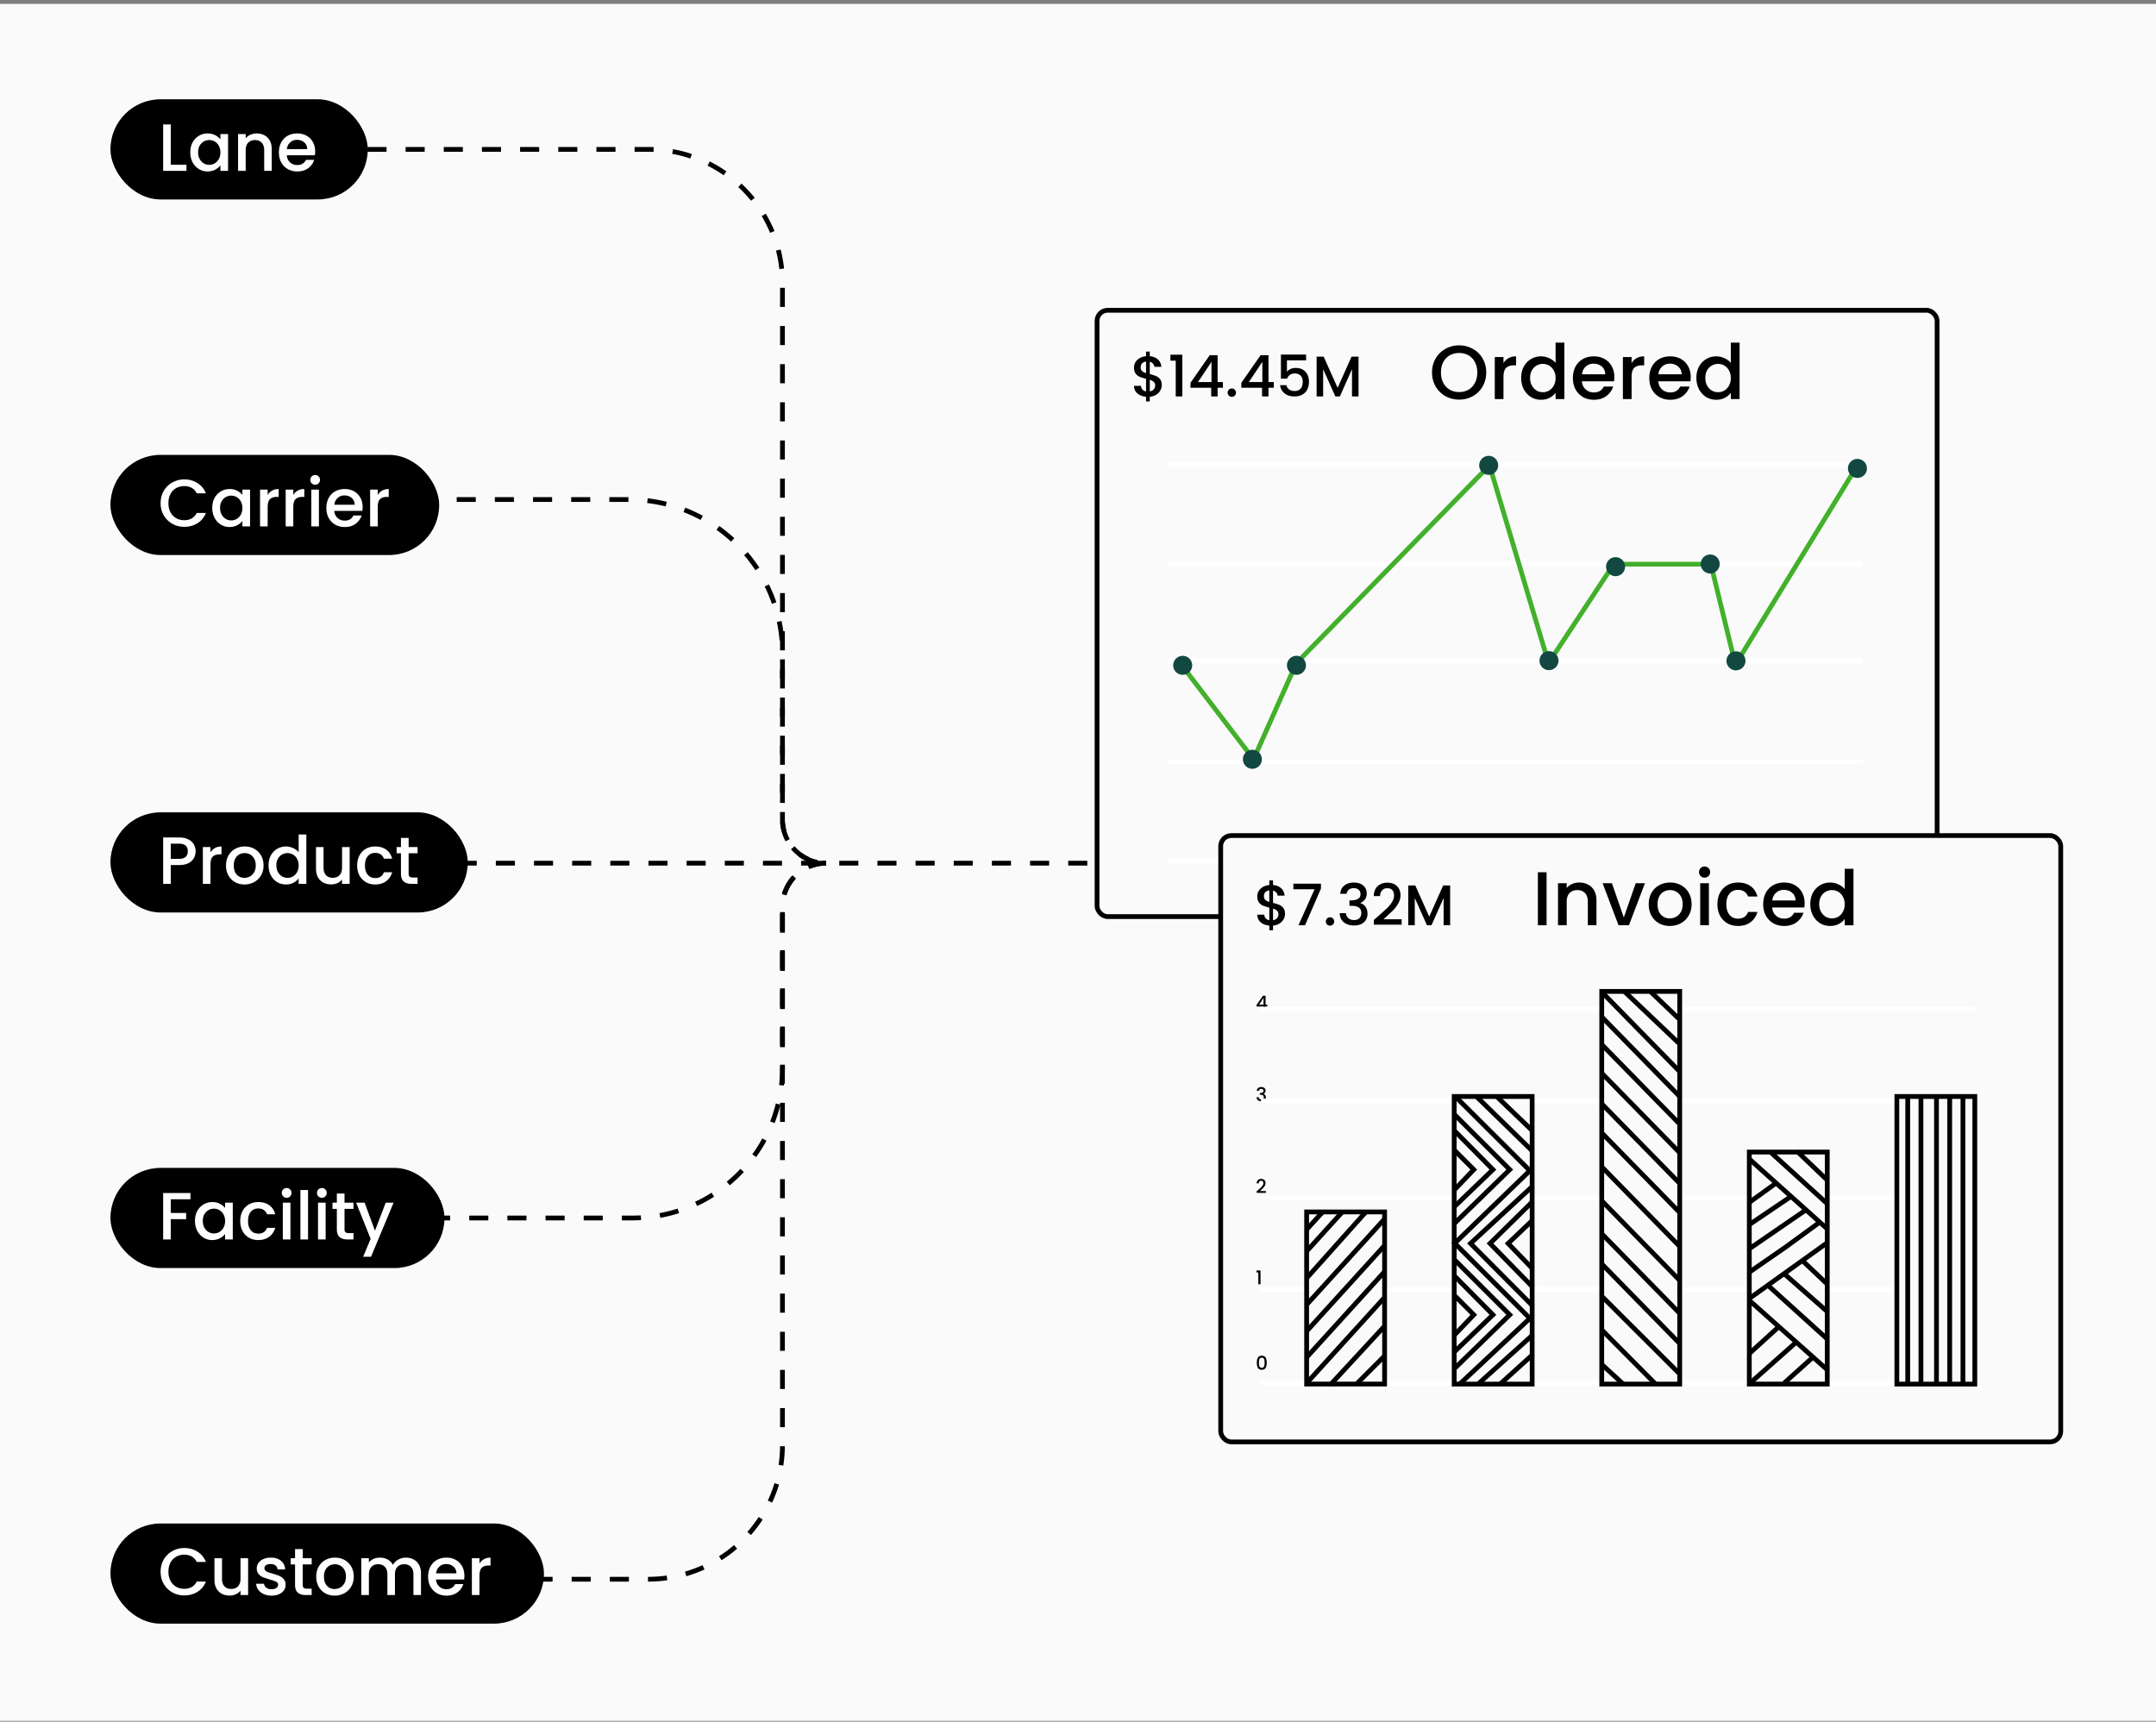
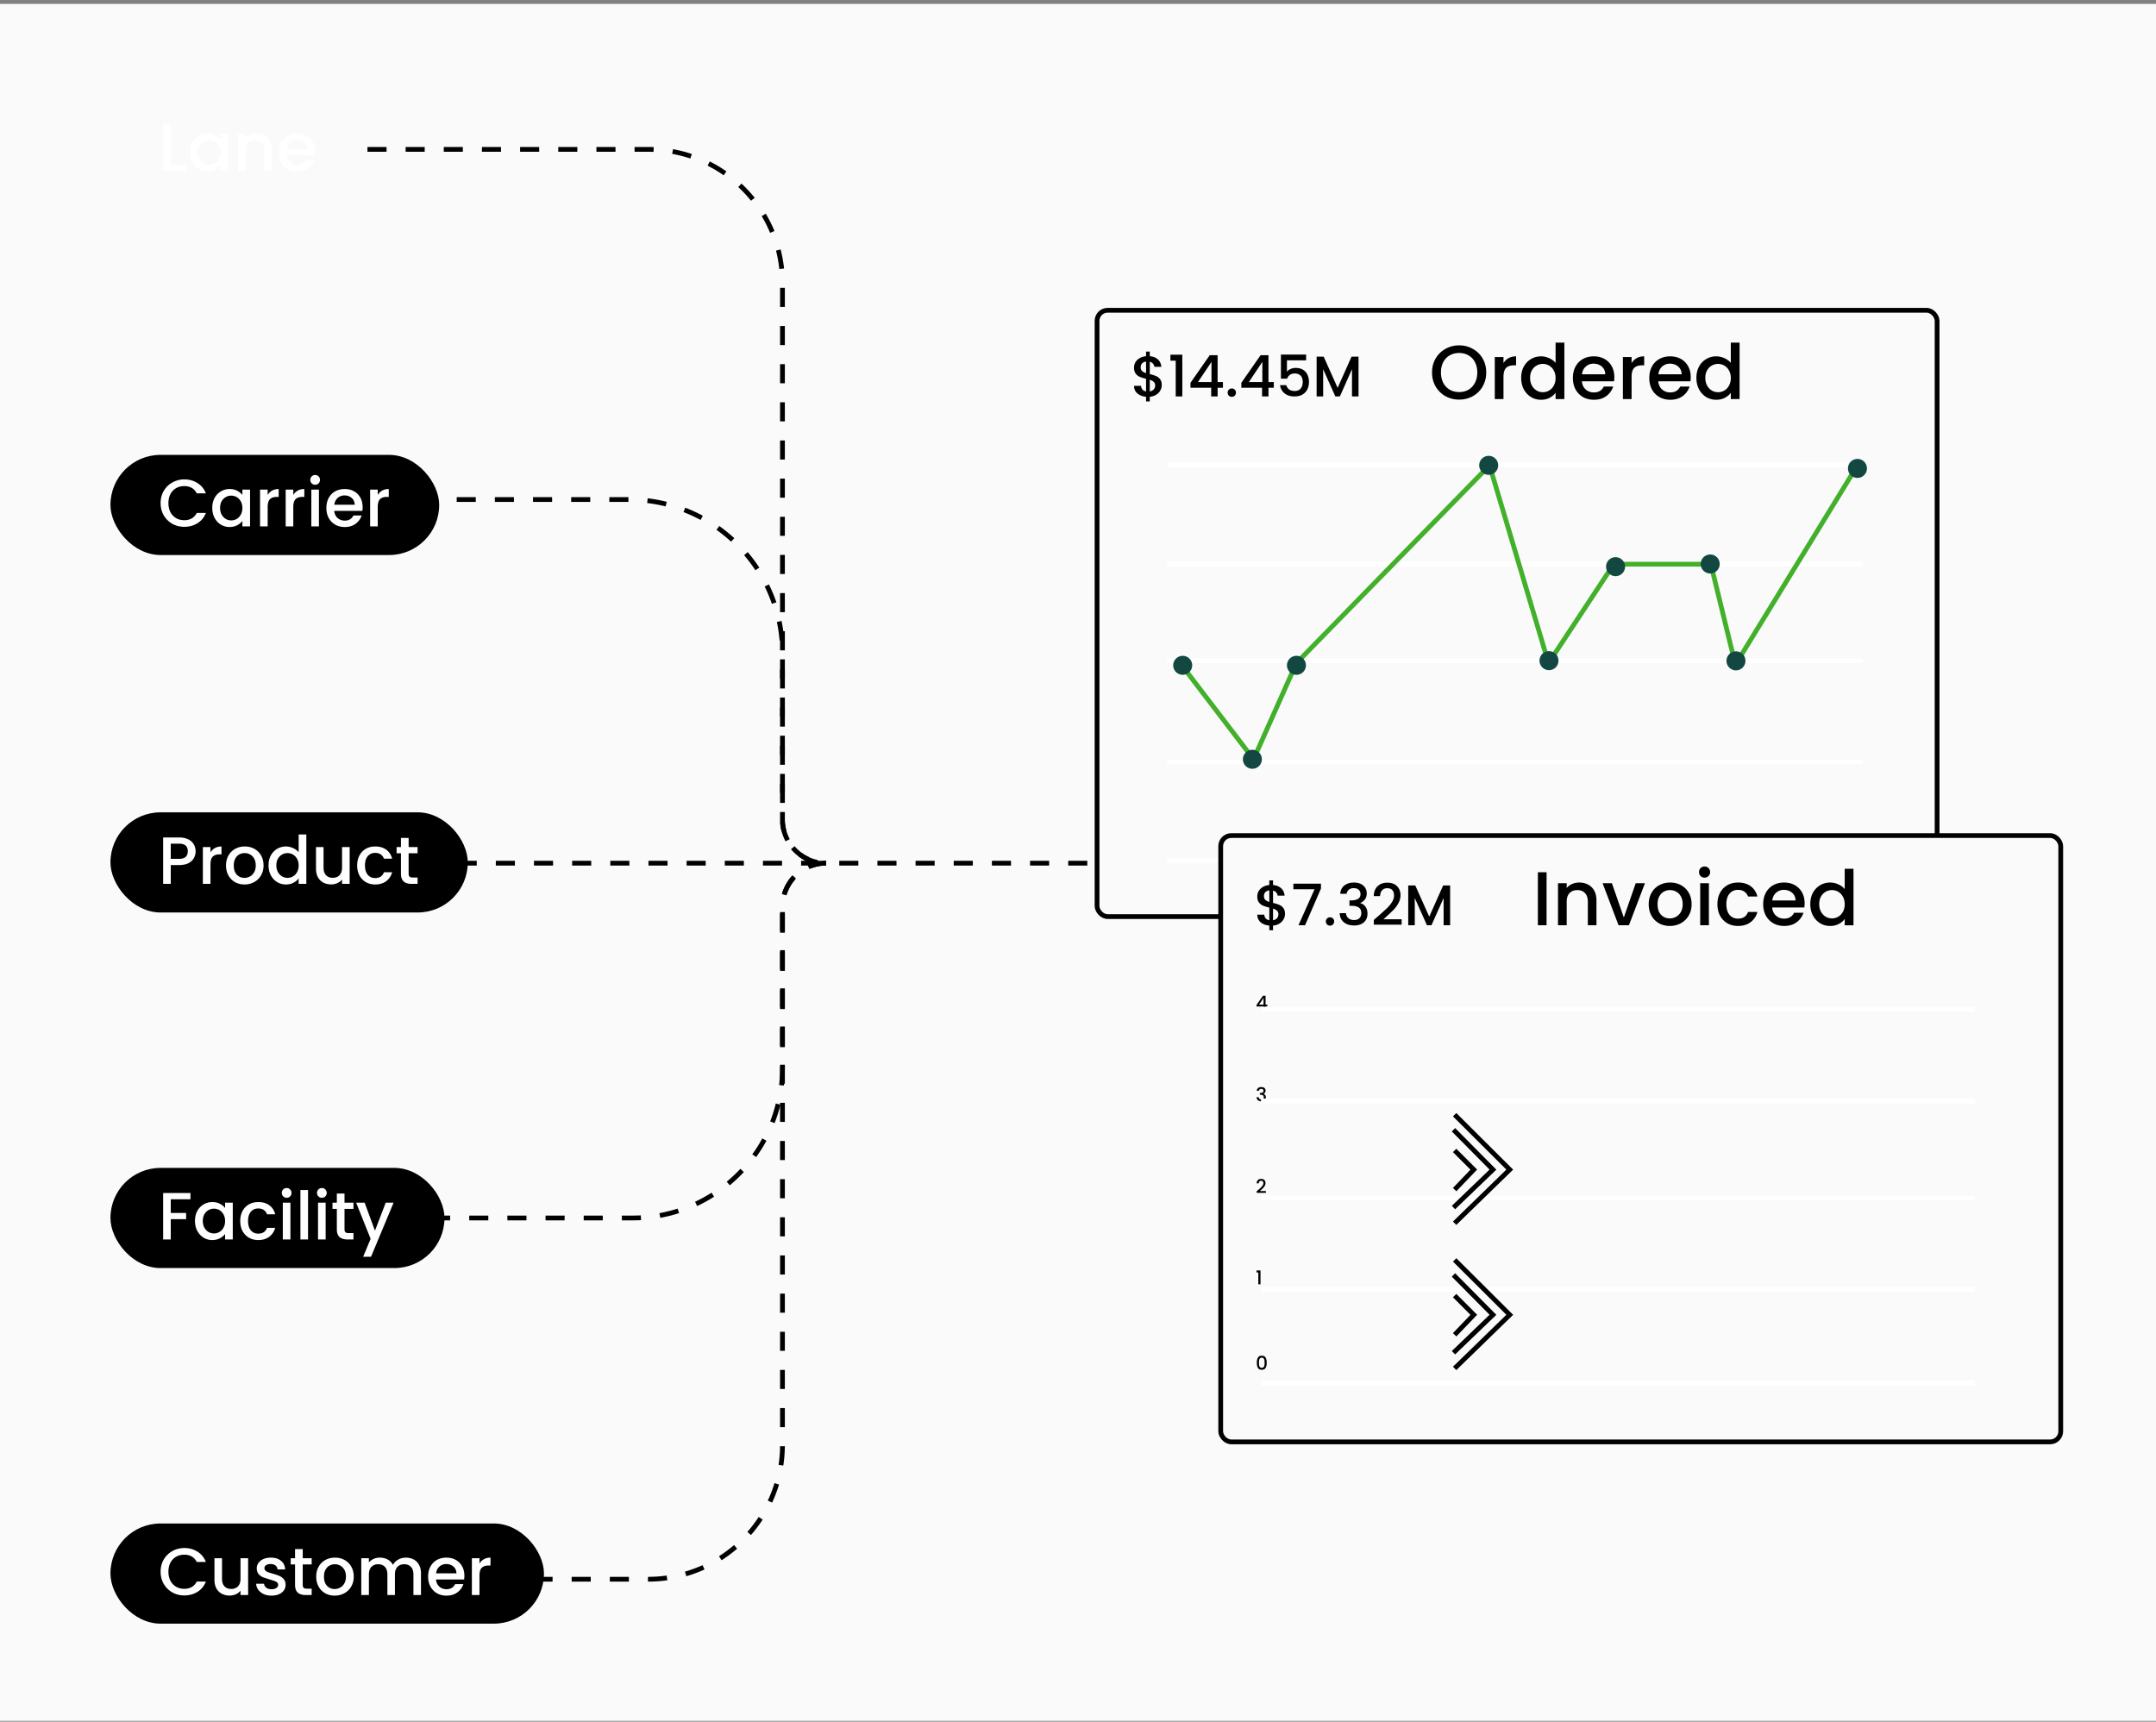
<svg xmlns="http://www.w3.org/2000/svg" xmlns:xlink="http://www.w3.org/1999/xlink" width="452" height="361" fill="none">
  <rect width="100%" height="100%" fill="#808080" stroke="none" />
  <path d="M0 .82h49.16H452v35.91V360.82H49.16 0V.82z" fill="#fafafa" />
-   <rect x="23.154" y="20.82" width="53.945" height="21" rx="10.5" fill="#000" />
  <path d="M35.8 34.532h3.29v1.288h-4.886v-9.73H35.8v8.442zm4.093-2.604c0-.775.159-1.461.476-2.058.327-.597.765-1.059 1.316-1.386.56-.336 1.176-.504 1.848-.504.607 0 1.134.121 1.582.364.457.233.821.527 1.092.882v-1.12h1.61v7.714h-1.61v-1.148c-.271.364-.639.667-1.106.91s-.999.364-1.596.364c-.663 0-1.269-.168-1.82-.504a3.74 3.74 0 0 1-1.316-1.428c-.317-.616-.476-1.311-.476-2.086zm6.314.028c0-.532-.112-.994-.336-1.386a2.26 2.26 0 0 0-.854-.896c-.355-.205-.737-.308-1.148-.308s-.793.103-1.148.308c-.355.196-.644.49-.868.882-.215.383-.322.84-.322 1.372s.107.999.322 1.4c.224.401.513.709.868.924.364.205.747.308 1.148.308.411 0 .793-.103 1.148-.308a2.26 2.26 0 0 0 .854-.896c.224-.401.336-.868.336-1.4zm7.598-3.976c.607 0 1.148.126 1.624.378.485.252.863.625 1.134 1.12s.406 1.092.406 1.792v4.55h-1.582v-4.312c0-.691-.173-1.218-.518-1.582-.345-.373-.817-.56-1.414-.56s-1.073.187-1.428.56c-.345.364-.518.891-.518 1.582v4.312h-1.596v-7.714h1.596v.882c.261-.317.593-.565.994-.742a3.25 3.25 0 0 1 1.302-.266zm12.27 3.794c0 .289-.019.551-.056.784h-5.894c.047.616.275 1.111.686 1.484s.915.56 1.512.56c.859 0 1.465-.359 1.82-1.078h1.722c-.233.709-.658 1.293-1.274 1.75-.607.448-1.363.672-2.268.672-.737 0-1.4-.163-1.988-.49a3.66 3.66 0 0 1-1.372-1.4c-.327-.607-.49-1.307-.49-2.1s.159-1.489.476-2.086c.327-.607.779-1.073 1.358-1.4.588-.327 1.26-.49 2.016-.49.728 0 1.377.159 1.946.476a3.35 3.35 0 0 1 1.33 1.344c.317.569.476 1.227.476 1.974zm-1.666-.504c-.009-.588-.219-1.059-.63-1.414s-.919-.532-1.526-.532c-.551 0-1.022.177-1.414.532-.392.345-.625.817-.7 1.414h4.27z" fill="#fff" />
  <rect x="23.154" y="95.375" width="68.921" height="21" rx="10.5" fill="#000" />
  <path d="M33.672 105.489c0-.952.219-1.806.658-2.562.448-.756 1.05-1.344 1.806-1.764a5.04 5.04 0 0 1 2.506-.644c1.036 0 1.955.257 2.758.77.812.504 1.4 1.223 1.764 2.156h-1.918c-.252-.513-.602-.896-1.05-1.148s-.966-.378-1.554-.378c-.644 0-1.218.145-1.722.434s-.901.705-1.19 1.246c-.28.541-.42 1.171-.42 1.89s.14 1.349.42 1.89c.289.541.686.961 1.19 1.26.504.289 1.078.434 1.722.434.588 0 1.106-.126 1.554-.378s.798-.635 1.05-1.148h1.918c-.364.933-.952 1.652-1.764 2.156-.803.504-1.722.756-2.758.756-.915 0-1.75-.21-2.506-.63a4.85 4.85 0 0 1-1.806-1.778c-.439-.756-.658-1.61-.658-2.562zm10.828.994c0-.775.159-1.461.476-2.058a3.56 3.56 0 0 1 1.316-1.386c.56-.336 1.176-.504 1.848-.504.607 0 1.134.121 1.582.364.457.233.821.527 1.092.882v-1.12h1.61v7.714h-1.61v-1.148c-.271.364-.639.667-1.106.91s-.999.364-1.596.364c-.663 0-1.269-.168-1.82-.504-.551-.345-.989-.821-1.316-1.428-.317-.616-.476-1.311-.476-2.086zm6.314.028c0-.532-.112-.994-.336-1.386-.215-.392-.499-.691-.854-.896s-.737-.308-1.148-.308-.793.103-1.148.308c-.355.196-.644.49-.868.882-.215.383-.322.84-.322 1.372s.107.999.322 1.4c.224.401.513.709.868.924.364.205.747.308 1.148.308.411 0 .793-.103 1.148-.308s.639-.504.854-.896c.224-.401.336-.868.336-1.4zm5.302-2.73a2.47 2.47 0 0 1 .924-.91c.392-.224.854-.336 1.386-.336v1.652h-.406c-.625 0-1.101.159-1.428.476-.317.317-.476.868-.476 1.652v4.06h-1.596v-7.714h1.596v1.12zm5.373 0a2.47 2.47 0 0 1 .924-.91c.392-.224.854-.336 1.386-.336v1.652h-.406c-.625 0-1.101.159-1.428.476-.317.317-.476.868-.476 1.652v4.06h-1.596v-7.714h1.596v1.12zm4.589-2.142c-.289 0-.532-.098-.728-.294a.99.99 0 0 1-.294-.728.99.99 0 0 1 .294-.728c.196-.196.439-.294.728-.294a.97.97 0 0 1 .714.294.99.99 0 0 1 .294.728.99.99 0 0 1-.294.728.97.97 0 0 1-.714.294zm.784 1.022v7.714h-1.596v-7.714h1.596zm9.165 3.668c0 .289-.019.551-.056.784h-5.894c.047.616.275 1.111.686 1.484s.915.56 1.512.56c.859 0 1.465-.359 1.82-1.078h1.722c-.233.709-.658 1.293-1.274 1.75-.607.448-1.363.672-2.268.672-.737 0-1.4-.163-1.988-.49-.579-.336-1.036-.803-1.372-1.4-.327-.607-.49-1.307-.49-2.1s.159-1.489.476-2.086c.327-.607.779-1.073 1.358-1.4.588-.327 1.26-.49 2.016-.49.728 0 1.377.159 1.946.476s1.013.765 1.33 1.344c.317.569.476 1.227.476 1.974zm-1.666-.504c-.009-.588-.219-1.059-.63-1.414s-.919-.532-1.526-.532c-.551 0-1.022.177-1.414.532-.392.345-.625.817-.7 1.414h4.27zm4.833-2.044a2.47 2.47 0 0 1 .924-.91c.392-.224.854-.336 1.386-.336v1.652h-.406c-.625 0-1.101.159-1.428.476-.317.317-.476.868-.476 1.652v4.06h-1.596v-7.714h1.596v1.12z" fill="#fff" />
  <rect x="23.154" y="170.324" width="74.911" height="21" rx="10.5" fill="#000" />
  <path d="M41.008 178.492c0 .495-.117.962-.35 1.4s-.607.798-1.12 1.078c-.513.271-1.171.406-1.974.406H35.8v3.948h-1.596v-9.73h3.36c.747 0 1.377.131 1.89.392.523.252.91.598 1.162 1.036a2.82 2.82 0 0 1 .392 1.47zm-3.444 1.582c.607 0 1.059-.135 1.358-.406.299-.28.448-.672.448-1.176 0-1.064-.602-1.596-1.806-1.596H35.8v3.178h1.764zm6.562-1.344a2.47 2.47 0 0 1 .924-.91c.392-.224.854-.336 1.386-.336v1.652h-.406c-.625 0-1.101.159-1.428.476-.317.318-.476.868-.476 1.652v4.06h-1.596v-7.714h1.596v1.12zm7.123 6.72c-.728 0-1.386-.163-1.974-.49-.588-.336-1.05-.802-1.386-1.4-.336-.606-.504-1.306-.504-2.1 0-.784.173-1.479.518-2.086s.817-1.073 1.414-1.4a4.11 4.11 0 0 1 2.002-.49 4.11 4.11 0 0 1 2.002.49c.597.327 1.069.794 1.414 1.4s.518 1.302.518 2.086-.177 1.48-.532 2.086a3.72 3.72 0 0 1-1.456 1.414 4.18 4.18 0 0 1-2.016.49zm0-1.386c.411 0 .793-.098 1.148-.294.364-.196.658-.49.882-.882s.336-.868.336-1.428-.107-1.031-.322-1.414c-.215-.392-.499-.686-.854-.882s-.737-.294-1.148-.294-.793.098-1.148.294c-.345.196-.621.49-.826.882-.205.383-.308.854-.308 1.414 0 .831.21 1.475.63 1.932.429.448.966.672 1.61.672zm5.05-2.632c0-.774.159-1.46.476-2.058.327-.597.765-1.059 1.316-1.386a3.55 3.55 0 0 1 1.862-.504c.504 0 .999.112 1.484.336.495.215.887.504 1.176.868v-3.724h1.61v10.36h-1.61v-1.162c-.261.374-.625.682-1.092.924-.457.243-.985.364-1.582.364-.672 0-1.288-.168-1.848-.504-.551-.345-.989-.821-1.316-1.428-.317-.616-.476-1.311-.476-2.086zm6.314.028c0-.532-.112-.994-.336-1.386-.215-.392-.499-.69-.854-.896s-.737-.308-1.148-.308-.793.103-1.148.308c-.355.196-.644.49-.868.882-.215.383-.322.84-.322 1.372s.107.999.322 1.4c.224.402.513.71.868.924.364.206.747.308 1.148.308.411 0 .793-.102 1.148-.308a2.26 2.26 0 0 0 .854-.896c.224-.401.336-.868.336-1.4zm10.692-3.85v7.714H71.71v-.91a2.62 2.62 0 0 1-.994.756 3.14 3.14 0 0 1-1.288.266c-.607 0-1.153-.126-1.638-.378-.476-.252-.854-.625-1.134-1.12-.271-.494-.406-1.092-.406-1.792v-4.536h1.582v4.298c0 .691.173 1.223.518 1.596.345.364.817.546 1.414.546s1.069-.182 1.414-.546c.355-.373.532-.905.532-1.596v-4.298h1.596zm1.574 3.85c0-.793.159-1.488.476-2.086.327-.606.775-1.073 1.344-1.4s1.223-.49 1.96-.49c.933 0 1.703.224 2.31.672.616.439 1.031 1.069 1.246 1.89h-1.722c-.14-.382-.364-.681-.672-.896s-.695-.322-1.162-.322c-.653 0-1.176.234-1.568.7-.383.458-.574 1.102-.574 1.932s.191 1.48.574 1.946c.392.467.915.7 1.568.7.924 0 1.535-.406 1.834-1.218h1.722c-.224.784-.644 1.41-1.26 1.876-.616.458-1.381.686-2.296.686-.737 0-1.391-.163-1.96-.49-.569-.336-1.017-.802-1.344-1.4-.317-.606-.476-1.306-.476-2.1zm10.789-2.548v4.27c0 .29.065.5.196.63.14.122.373.182.7.182h.98v1.33h-1.26c-.719 0-1.269-.168-1.652-.504s-.574-.882-.574-1.638v-4.27h-.91v-1.302h.91v-1.918h1.61v1.918h1.876v1.302h-1.876z" fill="#fff" />
  <rect x="23.154" y="244.879" width="70.03" height="21" rx="10.5" fill="#000" />
  <path d="M39.93 250.149v1.302H35.8v2.87h3.22v1.302H35.8v4.256h-1.596v-9.73h5.726zm.947 5.838c0-.775.159-1.461.476-2.058.327-.597.765-1.059 1.316-1.386.56-.336 1.176-.504 1.848-.504.607 0 1.134.121 1.582.364.457.233.821.527 1.092.882v-1.12h1.61v7.714h-1.61v-1.148c-.271.364-.639.667-1.106.91s-.999.364-1.596.364c-.663 0-1.269-.168-1.82-.504-.551-.345-.989-.821-1.316-1.428-.317-.616-.476-1.311-.476-2.086zm6.314.028c0-.532-.112-.994-.336-1.386a2.26 2.26 0 0 0-.854-.896c-.355-.205-.737-.308-1.148-.308s-.793.103-1.148.308c-.355.196-.644.49-.868.882-.215.383-.322.84-.322 1.372s.107.999.322 1.4c.224.401.513.709.868.924.364.205.747.308 1.148.308.411 0 .793-.103 1.148-.308a2.26 2.26 0 0 0 .854-.896c.224-.401.336-.868.336-1.4zm3.174 0c0-.793.159-1.489.476-2.086a3.47 3.47 0 0 1 1.344-1.4c.569-.327 1.223-.49 1.96-.49.933 0 1.703.224 2.31.672.616.439 1.031 1.069 1.246 1.89H55.98a1.82 1.82 0 0 0-.672-.896c-.308-.215-.695-.322-1.162-.322-.653 0-1.176.233-1.568.7-.383.457-.574 1.101-.574 1.932s.191 1.479.574 1.946c.392.467.915.7 1.568.7.924 0 1.535-.406 1.834-1.218h1.722c-.224.784-.644 1.409-1.26 1.876-.616.457-1.381.686-2.296.686-.737 0-1.391-.163-1.96-.49-.569-.336-1.017-.803-1.344-1.4-.317-.607-.476-1.307-.476-2.1zm9.739-4.872c-.289 0-.532-.098-.728-.294a.99.99 0 0 1-.294-.728.99.99 0 0 1 .294-.728c.196-.196.439-.294.728-.294a.97.97 0 0 1 .714.294.99.99 0 0 1 .294.728.99.99 0 0 1-.294.728.97.97 0 0 1-.714.294zm.784 1.022v7.714h-1.596v-7.714h1.596zm3.691-2.646v10.36h-1.596v-10.36h1.596zm2.907 1.624c-.289 0-.532-.098-.728-.294a.99.99 0 0 1-.294-.728.99.99 0 0 1 .294-.728c.196-.196.439-.294.728-.294a.97.97 0 0 1 .714.294.99.99 0 0 1 .294.728.99.99 0 0 1-.294.728.97.97 0 0 1-.714.294zm.784 1.022v7.714h-1.596v-7.714h1.596zm3.957 1.302v4.27c0 .289.065.499.196.63.14.121.373.182.7.182h.98v1.33h-1.26c-.719 0-1.269-.168-1.652-.504s-.574-.882-.574-1.638v-4.27h-.91v-1.302h.91v-1.918h1.61v1.918h1.876v1.302h-1.876zm10.291-1.302l-4.732 11.34h-1.652l1.568-3.752-3.038-7.588h1.778l2.17 5.88 2.254-5.88h1.652z" fill="#fff" />
  <g fill="#000">
    <path d="M243.557 80.745c0 .4-.1.776-.3 1.128a2.41 2.41 0 0 1-.864.888c-.376.24-.824.384-1.344.432v.972h-.78v-.972c-.752-.072-1.36-.308-1.824-.708s-.696-.928-.696-1.584h1.464a1.33 1.33 0 0 0 .3.78c.176.2.428.328.756.384v-2.64c-.536-.136-.972-.272-1.308-.408a2.19 2.19 0 0 1-.864-.672c-.232-.304-.348-.72-.348-1.248 0-.664.232-1.212.696-1.644.464-.44 1.072-.696 1.824-.768v-.972h.78v.972c.704.064 1.268.288 1.692.672.432.376.676.896.732 1.56h-1.464a1.15 1.15 0 0 0-.288-.66 1.26 1.26 0 0 0-.672-.408v2.592a8.29 8.29 0 0 1 1.308.408c.336.136.62.356.852.66.232.296.348.708.348 1.236zm-4.416-3.72c0 .328.096.584.288.768.2.184.48.332.84.444v-2.424c-.344.04-.62.164-.828.372-.2.208-.3.488-.3.84zm1.908 5.04c.352-.056.628-.196.828-.42.2-.232.3-.508.3-.828s-.1-.568-.3-.744c-.192-.184-.468-.332-.828-.444v2.436zm4.325-6.444v-1.248h2.496v8.748h-1.38v-7.5h-1.116zm4.207 5.676v-1.032l4.032-5.784h1.656v5.628h1.116v1.188h-1.116v1.824h-1.344v-1.824h-4.344zm4.404-5.424l-2.832 4.236h2.832v-4.236zm4.266 7.332c-.248 0-.456-.084-.624-.252s-.252-.376-.252-.624.084-.456.252-.624.376-.252.624-.252c.24 0 .444.084.612.252s.252.376.252.624-.084.456-.252.624-.372.252-.612.252zm1.994-1.908v-1.032l4.032-5.784h1.656v5.628h1.116v1.188h-1.116v1.824h-1.344v-1.824h-4.344zm4.404-5.424l-2.832 4.236h2.832v-4.236zm9.174-.324h-4.02v2.388c.168-.224.416-.412.744-.564a2.56 2.56 0 0 1 1.068-.228c.672 0 1.216.144 1.632.432a2.37 2.37 0 0 1 .9 1.092 3.57 3.57 0 0 1 .276 1.392c0 .592-.116 1.12-.348 1.584-.224.456-.564.816-1.02 1.08-.448.264-1 .396-1.656.396-.872 0-1.572-.216-2.1-.648s-.844-1.004-.948-1.716h1.332a1.51 1.51 0 0 0 .588.9c.304.216.684.324 1.14.324.568 0 .992-.172 1.272-.516.288-.344.432-.8.432-1.368 0-.576-.144-1.016-.432-1.32-.288-.312-.712-.468-1.272-.468-.392 0-.724.1-.996.3-.264.192-.456.456-.576.792h-1.296v-5.052h5.28v1.2zm10.988-.768v8.34h-1.368v-5.712l-2.544 5.712h-.948l-2.556-5.712v5.712h-1.368v-8.34h1.476l2.928 6.54 2.916-6.54h1.464zm21.091 9.007c-1.035 0-1.989-.24-2.864-.72a5.55 5.55 0 0 1-2.064-2.032c-.501-.875-.752-1.856-.752-2.944s.251-2.064.752-2.928c.512-.864 1.2-1.536 2.064-2.016a5.75 5.75 0 0 1 2.864-.736c1.045 0 2 .245 2.864.736.875.48 1.563 1.152 2.064 2.016s.752 1.84.752 2.928-.251 2.069-.752 2.944a5.39 5.39 0 0 1-2.064 2.032c-.864.48-1.819.72-2.864.72zm0-1.584c.736 0 1.392-.165 1.968-.496.576-.341 1.024-.821 1.344-1.44.331-.629.496-1.355.496-2.176s-.165-1.541-.496-2.16a3.4 3.4 0 0 0-1.344-1.424c-.576-.331-1.232-.496-1.968-.496s-1.392.165-1.968.496-1.029.805-1.36 1.424c-.32.619-.48 1.339-.48 2.16s.16 1.547.48 2.176c.331.619.784 1.099 1.36 1.44.576.331 1.232.496 1.968.496zm9.299-6.064a2.81 2.81 0 0 1 1.056-1.04c.448-.256.976-.384 1.584-.384v1.888h-.464c-.715 0-1.259.181-1.632.544-.363.363-.544.992-.544 1.888v4.64h-1.824V74.86h1.824v1.28zm3.708 3.088c0-.885.182-1.669.544-2.352.374-.683.875-1.211 1.504-1.584.64-.384 1.35-.576 2.128-.576.576 0 1.142.128 1.696.384.566.245 1.014.576 1.344.992v-4.256h1.84v11.84h-1.84v-1.328c-.298.427-.714.779-1.248 1.056-.522.277-1.125.416-1.808.416-.768 0-1.472-.192-2.112-.576-.629-.395-1.13-.939-1.504-1.632-.362-.704-.544-1.499-.544-2.384zm7.216.032c0-.608-.128-1.136-.384-1.584a2.58 2.58 0 0 0-.976-1.024 2.57 2.57 0 0 0-1.312-.352c-.469 0-.906.117-1.312.352-.405.224-.736.56-.992 1.008-.245.437-.368.96-.368 1.568s.123 1.141.368 1.6c.256.459.587.811.992 1.056a2.63 2.63 0 0 0 1.312.352 2.57 2.57 0 0 0 1.312-.352 2.58 2.58 0 0 0 .976-1.024c.256-.459.384-.992.384-1.6zm12.316-.208c0 .331-.021.629-.064.896h-6.736c.053.704.315 1.269.784 1.696s1.045.64 1.728.64c.981 0 1.675-.411 2.08-1.232h1.968a4 4 0 0 1-1.456 2c-.693.512-1.557.768-2.592.768-.843 0-1.6-.187-2.272-.56-.661-.384-1.184-.917-1.568-1.6-.373-.693-.56-1.493-.56-2.4s.181-1.701.544-2.384c.373-.693.891-1.227 1.552-1.6.672-.373 1.44-.56 2.304-.56.832 0 1.573.181 2.224.544a3.83 3.83 0 0 1 1.52 1.536c.363.651.544 1.403.544 2.256zm-1.904-.576c-.011-.672-.251-1.211-.72-1.616s-1.051-.608-1.744-.608c-.629 0-1.168.203-1.616.608-.448.395-.715.933-.8 1.616h4.88zm5.523-2.336c.267-.448.619-.795 1.056-1.04.448-.256.976-.384 1.584-.384v1.888h-.464c-.715 0-1.259.181-1.632.544-.363.363-.544.992-.544 1.888v4.64h-1.824V74.86h1.824v1.28zm12.397 2.912c0 .331-.022.629-.064.896h-6.736c.053.704.314 1.269.784 1.696s1.045.64 1.728.64c.981 0 1.674-.411 2.08-1.232h1.968a4 4 0 0 1-1.456 2c-.694.512-1.558.768-2.592.768-.843 0-1.6-.187-2.272-.56a4.18 4.18 0 0 1-1.568-1.6c-.374-.693-.56-1.493-.56-2.4s.181-1.701.544-2.384a3.93 3.93 0 0 1 1.552-1.6c.672-.373 1.44-.56 2.304-.56.832 0 1.573.181 2.224.544s1.157.875 1.52 1.536c.362.651.544 1.403.544 2.256zm-1.904-.576c-.011-.672-.251-1.211-.72-1.616s-1.051-.608-1.744-.608c-.63 0-1.168.203-1.616.608-.448.395-.715.933-.8 1.616h4.88zm3.091.752c0-.885.181-1.669.544-2.352.373-.683.874-1.211 1.504-1.584.64-.384 1.349-.576 2.128-.576a4.01 4.01 0 0 1 1.696.384c.565.245 1.013.576 1.344.992v-4.256h1.84v11.84h-1.84v-1.328c-.299.427-.715.779-1.248 1.056-.523.277-1.126.416-1.808.416-.768 0-1.472-.192-2.112-.576-.63-.395-1.131-.939-1.504-1.632-.363-.704-.544-1.499-.544-2.384zm7.216.032c0-.608-.128-1.136-.384-1.584a2.59 2.59 0 0 0-.976-1.024c-.406-.235-.843-.352-1.312-.352a2.57 2.57 0 0 0-1.312.352c-.406.224-.736.56-.992 1.008-.246.437-.368.96-.368 1.568s.122 1.141.368 1.6c.256.459.586.811.992 1.056a2.63 2.63 0 0 0 1.312.352c.469 0 .906-.117 1.312-.352s.73-.576.976-1.024c.256-.459.384-.992.384-1.6z" />
    <rect x="23.154" y="319.434" width="90.885" height="21" rx="10.5" />
  </g>
  <path d="M33.672 329.548c0-.952.219-1.806.658-2.562.448-.756 1.05-1.344 1.806-1.764.765-.43 1.601-.644 2.506-.644 1.036 0 1.955.256 2.758.77.812.504 1.4 1.222 1.764 2.156h-1.918c-.252-.514-.602-.896-1.05-1.148s-.966-.378-1.554-.378c-.644 0-1.218.144-1.722.434a3.06 3.06 0 0 0-1.19 1.246c-.28.541-.42 1.171-.42 1.89s.14 1.348.42 1.89c.289.541.686.961 1.19 1.26.504.289 1.078.434 1.722.434.588 0 1.106-.126 1.554-.378s.798-.635 1.05-1.148h1.918c-.364.933-.952 1.652-1.764 2.156-.803.504-1.722.756-2.758.756-.915 0-1.75-.21-2.506-.63a4.86 4.86 0 0 1-1.806-1.778c-.439-.756-.658-1.61-.658-2.562zm18.346-2.828v7.714h-1.596v-.91a2.64 2.64 0 0 1-.994.756c-.401.177-.831.266-1.288.266-.607 0-1.153-.126-1.638-.378a2.79 2.79 0 0 1-1.134-1.12c-.271-.495-.406-1.092-.406-1.792v-4.536h1.582v4.298c0 .69.173 1.222.518 1.596.345.364.817.546 1.414.546s1.069-.182 1.414-.546c.355-.374.532-.906.532-1.596v-4.298h1.596zm4.906 7.84c-.607 0-1.153-.108-1.638-.322-.476-.224-.854-.523-1.134-.896a2.27 2.27 0 0 1-.448-1.274h1.652c.028.326.182.602.462.826.289.214.649.322 1.078.322.448 0 .793-.084 1.036-.252.252-.178.378-.402.378-.672 0-.29-.14-.504-.42-.644-.271-.14-.705-.294-1.302-.462l-1.414-.462c-.364-.15-.681-.378-.952-.686-.261-.308-.392-.714-.392-1.218a1.87 1.87 0 0 1 .364-1.12c.243-.346.588-.616 1.036-.812.457-.196.98-.294 1.568-.294.877 0 1.582.224 2.114.672.541.438.831 1.04.868 1.806h-1.596c-.028-.346-.168-.621-.42-.826s-.593-.308-1.022-.308c-.42 0-.742.079-.966.238s-.336.368-.336.63a.68.68 0 0 0 .224.518c.149.14.331.252.546.336l.952.294c.56.149 1.017.303 1.372.462.364.149.677.373.938.672s.397.695.406 1.19c0 .438-.121.83-.364 1.176s-.588.616-1.036.812c-.439.196-.957.294-1.554.294zm6.541-6.538v4.27c0 .289.065.499.196.63.14.121.373.182.7.182h.98v1.33h-1.26c-.719 0-1.269-.168-1.652-.504s-.574-.882-.574-1.638v-4.27h-.91v-1.302h.91v-1.918h1.61v1.918h1.876v1.302h-1.876zm6.693 6.538c-.728 0-1.386-.164-1.974-.49-.588-.336-1.05-.803-1.386-1.4-.336-.607-.504-1.307-.504-2.1 0-.784.173-1.48.518-2.086a3.57 3.57 0 0 1 1.414-1.4c.597-.327 1.265-.49 2.002-.49s1.405.163 2.002.49a3.57 3.57 0 0 1 1.414 1.4c.345.606.518 1.302.518 2.086s-.177 1.479-.532 2.086-.84 1.078-1.456 1.414a4.19 4.19 0 0 1-2.016.49zm0-1.386c.411 0 .793-.098 1.148-.294.364-.196.658-.49.882-.882s.336-.868.336-1.428-.107-1.032-.322-1.414c-.215-.392-.499-.686-.854-.882s-.737-.294-1.148-.294-.793.098-1.148.294c-.345.196-.621.49-.826.882-.205.382-.308.854-.308 1.414 0 .83.21 1.474.63 1.932.429.448.966.672 1.61.672zm14.92-6.58c.607 0 1.148.126 1.624.378.485.252.863.625 1.134 1.12.28.494.42 1.092.42 1.792v4.55h-1.582v-4.312c0-.691-.173-1.218-.518-1.582-.345-.374-.817-.56-1.414-.56s-1.073.186-1.428.56c-.345.364-.518.891-.518 1.582v4.312h-1.582v-4.312c0-.691-.173-1.218-.518-1.582-.345-.374-.817-.56-1.414-.56s-1.073.186-1.428.56c-.345.364-.518.891-.518 1.582v4.312H75.74v-7.714h1.596v.882c.261-.318.593-.565.994-.742a3.14 3.14 0 0 1 1.288-.266c.616 0 1.167.13 1.652.392s.859.639 1.12 1.134c.233-.467.597-.836 1.092-1.106.495-.28 1.027-.42 1.596-.42zm12.279 3.794a4.99 4.99 0 0 1-.056.784h-5.894c.047.616.275 1.11.686 1.484s.915.56 1.512.56c.859 0 1.465-.36 1.82-1.078h1.722a3.5 3.5 0 0 1-1.274 1.75c-.607.448-1.363.672-2.268.672-.737 0-1.4-.164-1.988-.49-.579-.336-1.036-.803-1.372-1.4-.327-.607-.49-1.307-.49-2.1s.159-1.489.476-2.086c.327-.607.779-1.074 1.358-1.4.588-.327 1.26-.49 2.016-.49.728 0 1.377.158 1.946.476s1.013.765 1.33 1.344c.317.569.476 1.227.476 1.974zm-1.666-.504c-.009-.588-.219-1.06-.63-1.414s-.919-.532-1.526-.532c-.551 0-1.022.177-1.414.532-.392.345-.625.816-.7 1.414h4.27zm4.833-2.044a2.46 2.46 0 0 1 .924-.91c.392-.224.854-.336 1.386-.336v1.652h-.406c-.625 0-1.101.158-1.428.476-.317.317-.476.868-.476 1.652v4.06h-1.596v-7.714h1.596v1.12z" fill="#fff" />
  <g stroke="#000">
    <g stroke-dasharray="4 4">
      <path d="M95.949 180.984h134.047" />
      <path d="M111.848 331.121h24.042c15.548 0 28.152-12.604 28.152-28.152v-112.84a9.15 9.15 0 0 1 9.15-9.15h0" />
      <path d="M77.036 31.321h58.941c15.499 0 28.065 12.565 28.065 28.065v112.464a9.15 9.15 0 0 0 9.15 9.15h0" />
      <path d="M90.372 255.376l42.257.001c17.349 0 31.413-14.064 31.413-31.412V190.13a9.15 9.15 0 0 1 9.15-9.15h0" />
      <path d="M87.746 104.743h44.105c17.778-.001 32.191 14.412 32.191 32.19v34.9a9.15 9.15 0 0 0 9.15 9.15h0" />
    </g>
    <rect x="229.995" y="65.055" width="176.113" height="127.127" rx="2.221" />
  </g>
  <path d="M244.702 97.512h145.813m-145.813 20.742h145.813m-145.813 20.273h145.813m-145.813 21.207h145.813m-145.813 20.739h145.813" stroke="#fff" stroke-miterlimit="10" />
  <path d="M248.206 140.075l14.598 19.128 8.979-20.172 20.244-20.73 20.244-20.731 12.373 41.461 13.668-20.73h20.363l5.148 21.068 25.588-41.799" stroke="#42b02b" stroke-miterlimit="10" />
  <g fill="#134842">
    <path d="M338.699 120.806a1.991 1.991 0 0 0 0-3.982 1.991 1.991 0 0 0 0 3.982zm-11.966 17.716a1.99 1.99 0 1 1-1.987-1.991 1.99 1.99 0 0 1 1.987 1.991z" />
    <use xlink:href="#B" />
    <use xlink:href="#B" x="-40.303" y="41.93" />
    <path d="M391.399 98.214a1.99 1.99 0 0 1-1.987 1.991 1.99 1.99 0 1 1 0-3.982 1.99 1.99 0 0 1 1.987 1.991z" />
    <use xlink:href="#B" x="-49.541" y="61.633" />
    <path d="M249.941 139.499a1.99 1.99 0 1 1-1.987-1.991 1.99 1.99 0 0 1 1.987 1.991zm108.601-19.255a1.991 1.991 0 0 0 0-3.982 1.991 1.991 0 0 0 0 3.982z" />
    <use xlink:href="#B" x="51.842" y="40.992" />
  </g>
  <g stroke="#000">
    <path d="M344.195 207.863l7.864 7.784" />
    <rect x="255.917" y="175.195" width="176.113" height="127.127" rx="2.221" fill="#fafafa" />
  </g>
  <path d="M269.396 191.624c0 .4-.1.776-.3 1.128a2.41 2.41 0 0 1-.864.888c-.376.24-.824.384-1.344.432v.972h-.78v-.972c-.752-.072-1.36-.308-1.824-.708s-.696-.928-.696-1.584h1.464a1.33 1.33 0 0 0 .3.78c.176.2.428.328.756.384v-2.64c-.536-.136-.972-.272-1.308-.408a2.19 2.19 0 0 1-.864-.672c-.232-.304-.348-.72-.348-1.248 0-.664.232-1.212.696-1.644.464-.44 1.072-.696 1.824-.768v-.972h.78v.972c.704.064 1.268.288 1.692.672.432.376.676.896.732 1.56h-1.464a1.15 1.15 0 0 0-.288-.66 1.26 1.26 0 0 0-.672-.408v2.592a8.29 8.29 0 0 1 1.308.408c.336.136.62.356.852.66.232.296.348.708.348 1.236zm-4.416-3.72c0 .328.096.584.288.768.2.184.48.332.84.444v-2.424c-.344.04-.62.164-.828.372-.2.208-.3.488-.3.84zm1.908 5.04c.352-.056.628-.196.828-.42.2-.232.3-.508.3-.828s-.1-.568-.3-.744c-.192-.184-.468-.332-.828-.444v2.436zm10.049-6.636L273.601 194h-1.38l3.372-7.548h-4.44v-1.164h5.784v1.02zm1.903 7.776c-.248 0-.456-.084-.624-.252s-.252-.376-.252-.624.084-.456.252-.624.376-.252.624-.252c.24 0 .444.084.612.252s.252.376.252.624-.084.456-.252.624-.372.252-.612.252zm2.138-6.672c.048-.744.332-1.324.852-1.74.528-.416 1.2-.624 2.016-.624.56 0 1.044.1 1.452.3a2.15 2.15 0 0 1 .924.816c.208.344.312.732.312 1.164 0 .496-.132.92-.396 1.272s-.58.588-.948.708v.048c.472.144.84.408 1.104.792.264.376.396.86.396 1.452 0 .472-.108.892-.324 1.26s-.536.66-.96.876c-.424.208-.932.312-1.524.312-.864 0-1.576-.22-2.136-.66-.552-.448-.848-1.088-.888-1.92h1.32c.032.424.196.772.492 1.044.296.264.696.396 1.2.396.488 0 .864-.132 1.128-.396.264-.272.396-.62.396-1.044 0-.56-.18-.956-.54-1.188-.352-.24-.896-.36-1.632-.36h-.312v-1.128h.324c.648-.008 1.14-.116 1.476-.324.344-.208.516-.536.516-.984 0-.384-.124-.688-.372-.912-.248-.232-.6-.348-1.056-.348-.448 0-.796.116-1.044.348-.248.224-.396.504-.444.84h-1.332zm7.905 4.728l1.812-1.632c.448-.432.82-.88 1.116-1.344s.444-.928.444-1.392c0-.48-.116-.856-.348-1.128-.224-.272-.58-.408-1.068-.408-.472 0-.84.152-1.104.456-.256.296-.392.696-.408 1.2h-1.32c.024-.912.296-1.608.816-2.088.528-.488 1.196-.732 2.004-.732.872 0 1.552.24 2.04.72.496.48.744 1.12.744 1.92 0 .576-.148 1.132-.444 1.668a6.62 6.62 0 0 1-1.044 1.428l-1.536 1.452-.54.48h3.804v1.14h-5.832v-.996l.864-.744zm15.134-6.48V194h-1.368v-5.712L300.105 194h-.948l-2.556-5.712V194h-1.368v-8.34h1.476l2.928 6.54 2.916-6.54h1.464zm-40.525 100.061c0-.46.077-.818.231-1.076s.425-.39.805-.39.647.13.801.39.235.616.235 1.076-.078.829-.235 1.091-.421.391-.801.391-.648-.13-.805-.391-.231-.626-.231-1.091zm1.626 0c0-.215-.015-.397-.044-.546a.73.73 0 0 0-.168-.363c-.085-.093-.211-.143-.378-.143s-.294.048-.379.143a.74.74 0 0 0-.171.363 3.23 3.23 0 0 0-.04.546c0 .223.014.41.04.562s.082.273.167.366.216.14.383.14.293-.047.378-.14a.72.72 0 0 0 .172-.366 3.28 3.28 0 0 0 .04-.562zm-1.686-18.922v-.415h.829v2.905h-.458v-2.49h-.371zm.311-17.268l.602-.542c.148-.143.272-.292.37-.446s.148-.308.148-.462c0-.16-.039-.285-.116-.375s-.193-.135-.355-.135c-.156 0-.278.05-.366.151s-.13.231-.136.398h-.438c.008-.302.098-.534.271-.693a.94.94 0 0 1 .665-.243c.29 0 .516.08.678.239s.247.372.247.638a1.12 1.12 0 0 1-.148.553c-.095.176-.211.334-.346.475l-.51.482-.18.159h1.264v.379h-1.937v-.331l.287-.247zm-.259-20.824c.016-.247.11-.44.283-.578s.398-.207.669-.207c.186 0 .347.033.482.1a.71.71 0 0 1 .307.271.73.73 0 0 1 .104.386c0 .165-.044.306-.132.423a.64.64 0 0 1-.314.235v.016a.66.66 0 0 1 .366.263c.088.124.132.285.132.482a.81.81 0 0 1-.108.418.76.76 0 0 1-.319.291 1.14 1.14 0 0 1-.506.103c-.287 0-.523-.073-.709-.219s-.282-.361-.295-.637h.438c.011.141.066.256.164.346s.231.132.398.132c.162 0 .287-.044.375-.132a.47.47 0 0 0 .131-.346c0-.186-.059-.318-.179-.395s-.298-.119-.542-.119h-.103v-.375h.107c.215-.002.379-.038.49-.107a.36.36 0 0 0 .171-.327.39.39 0 0 0-.123-.303c-.082-.077-.199-.115-.351-.115a.48.48 0 0 0-.346.115.45.45 0 0 0-.148.279h-.442zm-.048-17.664v-.343l1.339-1.92h.55v1.868h.37v.395h-.37v.605h-.446v-.605h-1.443zm1.462-1.801l-.94 1.406h.94v-1.406z" fill="#000" />
  <path d="M264.36 289.992h149.655M264.36 270.344h149.655M264.36 251.203h149.655M264.36 230.84h149.655M264.36 211.59h149.655" stroke="#fff" />
-   <path d="M273.932 254.109h16.345v36.09h-16.345zm30.935-24.207h16.345v60.305h-16.345z" fill="#fafafa" stroke="#000" />
  <path d="M304.961 256.477l11.556-11.242-11.556-11.512m-.244 19.467l8.276-7.955-8.276-8.356m.245 12.547l4.016-4.191-4.017-4.02m0 45.704l11.556-11.242-11.556-11.513m-.244 19.467l8.276-7.954-8.276-8.357m.245 12.547l4.016-4.19-4.017-4.02" stroke="#000" />
-   <path stroke="#000" d="M335.802 207.871h16.345v82.334h-16.345zm30.934 33.684h16.345v48.646h-16.345zm30.935-11.653h16.345v60.305h-16.345z" fill="#fafafa" />
  <path d="M324.236 182.884v11.12h-1.824v-11.12h1.824zm6.843 2.16c.693 0 1.312.144 1.856.432a3.07 3.07 0 0 1 1.296 1.28c.309.565.464 1.248.464 2.048v5.2h-1.808v-4.928c0-.789-.198-1.392-.592-1.808-.395-.427-.934-.64-1.616-.64s-1.227.213-1.632.64c-.395.416-.592 1.019-.592 1.808v4.928h-1.824v-8.816h1.824v1.008c.298-.363.677-.645 1.136-.848.469-.203.965-.304 1.488-.304zm9.35 7.328l2.496-7.184h1.936l-3.36 8.816h-2.176l-3.344-8.816h1.952l2.496 7.184zm9.635 1.776c-.832 0-1.584-.187-2.256-.56a4.15 4.15 0 0 1-1.584-1.6c-.384-.693-.576-1.493-.576-2.4 0-.896.197-1.691.592-2.384a4.09 4.09 0 0 1 1.616-1.6c.683-.373 1.445-.56 2.288-.56s1.605.187 2.288.56a4.09 4.09 0 0 1 1.616 1.6c.395.693.592 1.488.592 2.384s-.203 1.691-.608 2.384a4.25 4.25 0 0 1-1.664 1.616c-.693.373-1.461.56-2.304.56zm0-1.584a2.67 2.67 0 0 0 1.312-.336c.416-.224.752-.56 1.008-1.008s.384-.992.384-1.632-.123-1.179-.368-1.616c-.245-.448-.571-.784-.976-1.008a2.67 2.67 0 0 0-1.312-.336 2.67 2.67 0 0 0-1.312.336c-.395.224-.709.56-.944 1.008-.235.437-.352.976-.352 1.616 0 .949.24 1.685.72 2.208.491.512 1.104.768 1.84.768zm7.307-8.544a1.13 1.13 0 0 1-1.168-1.168 1.13 1.13 0 0 1 1.168-1.168 1.11 1.11 0 0 1 .816.336 1.13 1.13 0 0 1 .336.832 1.13 1.13 0 0 1-.336.832 1.11 1.11 0 0 1-.816.336zm.896 1.168v8.816h-1.824v-8.816h1.824zm1.787 4.4c0-.907.181-1.701.544-2.384.373-.693.885-1.227 1.536-1.6s1.397-.56 2.24-.56c1.067 0 1.947.256 2.64.768.704.501 1.179 1.221 1.424 2.16h-1.968a2.08 2.08 0 0 0-.768-1.024c-.352-.245-.795-.368-1.328-.368-.747 0-1.344.267-1.792.8-.437.523-.656 1.259-.656 2.208s.219 1.691.656 2.224c.448.533 1.045.8 1.792.8 1.056 0 1.755-.464 2.096-1.392h1.968c-.256.896-.736 1.611-1.44 2.144-.704.523-1.579.784-2.624.784-.843 0-1.589-.187-2.24-.56a4.1 4.1 0 0 1-1.536-1.6c-.363-.693-.544-1.493-.544-2.4zm18.282-.208c0 .331-.022.629-.064.896h-6.736c.053.704.314 1.269.784 1.696s1.045.64 1.728.64c.981 0 1.674-.411 2.08-1.232h1.968a4 4 0 0 1-1.456 2c-.694.512-1.558.768-2.592.768-.843 0-1.6-.187-2.272-.56-.662-.384-1.184-.917-1.568-1.6-.374-.693-.56-1.493-.56-2.4s.181-1.701.544-2.384a3.93 3.93 0 0 1 1.552-1.6c.672-.373 1.44-.56 2.304-.56.832 0 1.573.181 2.224.544a3.84 3.84 0 0 1 1.52 1.536c.362.651.544 1.403.544 2.256zm-1.904-.576c-.011-.672-.251-1.211-.72-1.616s-1.051-.608-1.744-.608c-.63 0-1.168.203-1.616.608-.448.395-.715.933-.8 1.616h4.88zm3.091.752c0-.885.181-1.669.544-2.352.373-.683.874-1.211 1.504-1.584.64-.384 1.349-.576 2.128-.576a4.01 4.01 0 0 1 1.696.384c.565.245 1.013.576 1.344.992v-4.256h1.84v11.84h-1.84v-1.328c-.299.427-.715.779-1.248 1.056-.523.277-1.126.416-1.808.416-.768 0-1.472-.192-2.112-.576-.63-.395-1.131-.939-1.504-1.632-.363-.704-.544-1.499-.544-2.384zm7.216.032c0-.608-.128-1.136-.384-1.584-.246-.448-.571-.789-.976-1.024s-.843-.352-1.312-.352a2.57 2.57 0 0 0-1.312.352c-.406.224-.736.56-.992 1.008-.246.437-.368.96-.368 1.568s.122 1.141.368 1.6c.256.459.586.811.992 1.056.416.235.853.352 1.312.352.469 0 .906-.117 1.312-.352s.73-.576.976-1.024c.256-.459.384-.992.384-1.6z" fill="#000" />
-   <path d="M273.93 257.797l3.345-3.652m-3.345 8.221l7.45-8.221m-7.45 13.856l12.392-13.856M273.93 273.56l16.269-17.893m-16.269 23.452l16.269-17.893m-16.269 23.376l16.269-17.894m-16.269 23.3l16.269-17.893m-11.328 18.275l11.328-12.259m-5.626 11.877l5.626-5.633m14.922-54.453l15.61 15.537-15.749 15.22 15.749 15.748-14.642 13.708m15.265-41.467l-13.06 12.048 13.06 13.124m0-21.956l-8.973 8.832 8.973 9.179m0-14.104l-5.177 4.925 5.177 5.363m-11.908-36.255l11.858 11.562m-7.525-11.477l7.525 7.215m.096 42.712l-11.486 10.321m11.486-6.201l-6.854 6.201m31.429-82.294l6.181 5.918m-11.619-5.91l11.608 11.028m-16.343-10.907l16.353 16.703m-16.45-11.574l16.353 16.703m-16.353-10.926l16.353 16.703m-16.353-10.695l16.353 16.703m-16.353-10.269l16.353 16.703m-16.353-10.602l16.353 16.703m-16.353-9.593l16.353 16.703m-16.353-9.578l16.353 16.703m-16.353-9.797l16.353 16.703m-16.353-10.375l16.353 16.703m-16.353-9.937l16.353 16.321m-16.353-9.259l11.319 11.397m-11.319-4.147l4.596 4.213m36.457-48.795l6.277 5.994m-12.529 21.979l12.529 11.34m-16.141-37.562l16.141 14.476m-16.141-.965l8.595-5.803m-8.593 1.138l5.468-3.941m-5.47 13.674l11.731-8.057m-11.731 12.963l7.434-5.139 7.179-5.24m-14.613 15.898l16.141-11.56m-9.008 6.452l9.008 7.911m-5.175-10.656l5.175 4.901m-16.033 3.679l16.033 14.282m-16.141 2.842l9.687-8.591m-2.554 8.591l6.072-5.457m-13.204-.892l6.046-5.494m-1.753-36.594l11.847 10.779m16.915-22.361v60.256m2.773-60.339v60.256m3.255-60.173v60.256m2.774-60.256v60.256m2.773-60.256v60.256" stroke="#000" />
  <defs>
    <path id="B" d="M314.09 97.569a1.99 1.99 0 0 1-1.988 1.991 1.99 1.99 0 0 1 0-3.982 1.99 1.99 0 0 1 1.988 1.991z" />
  </defs>
</svg>